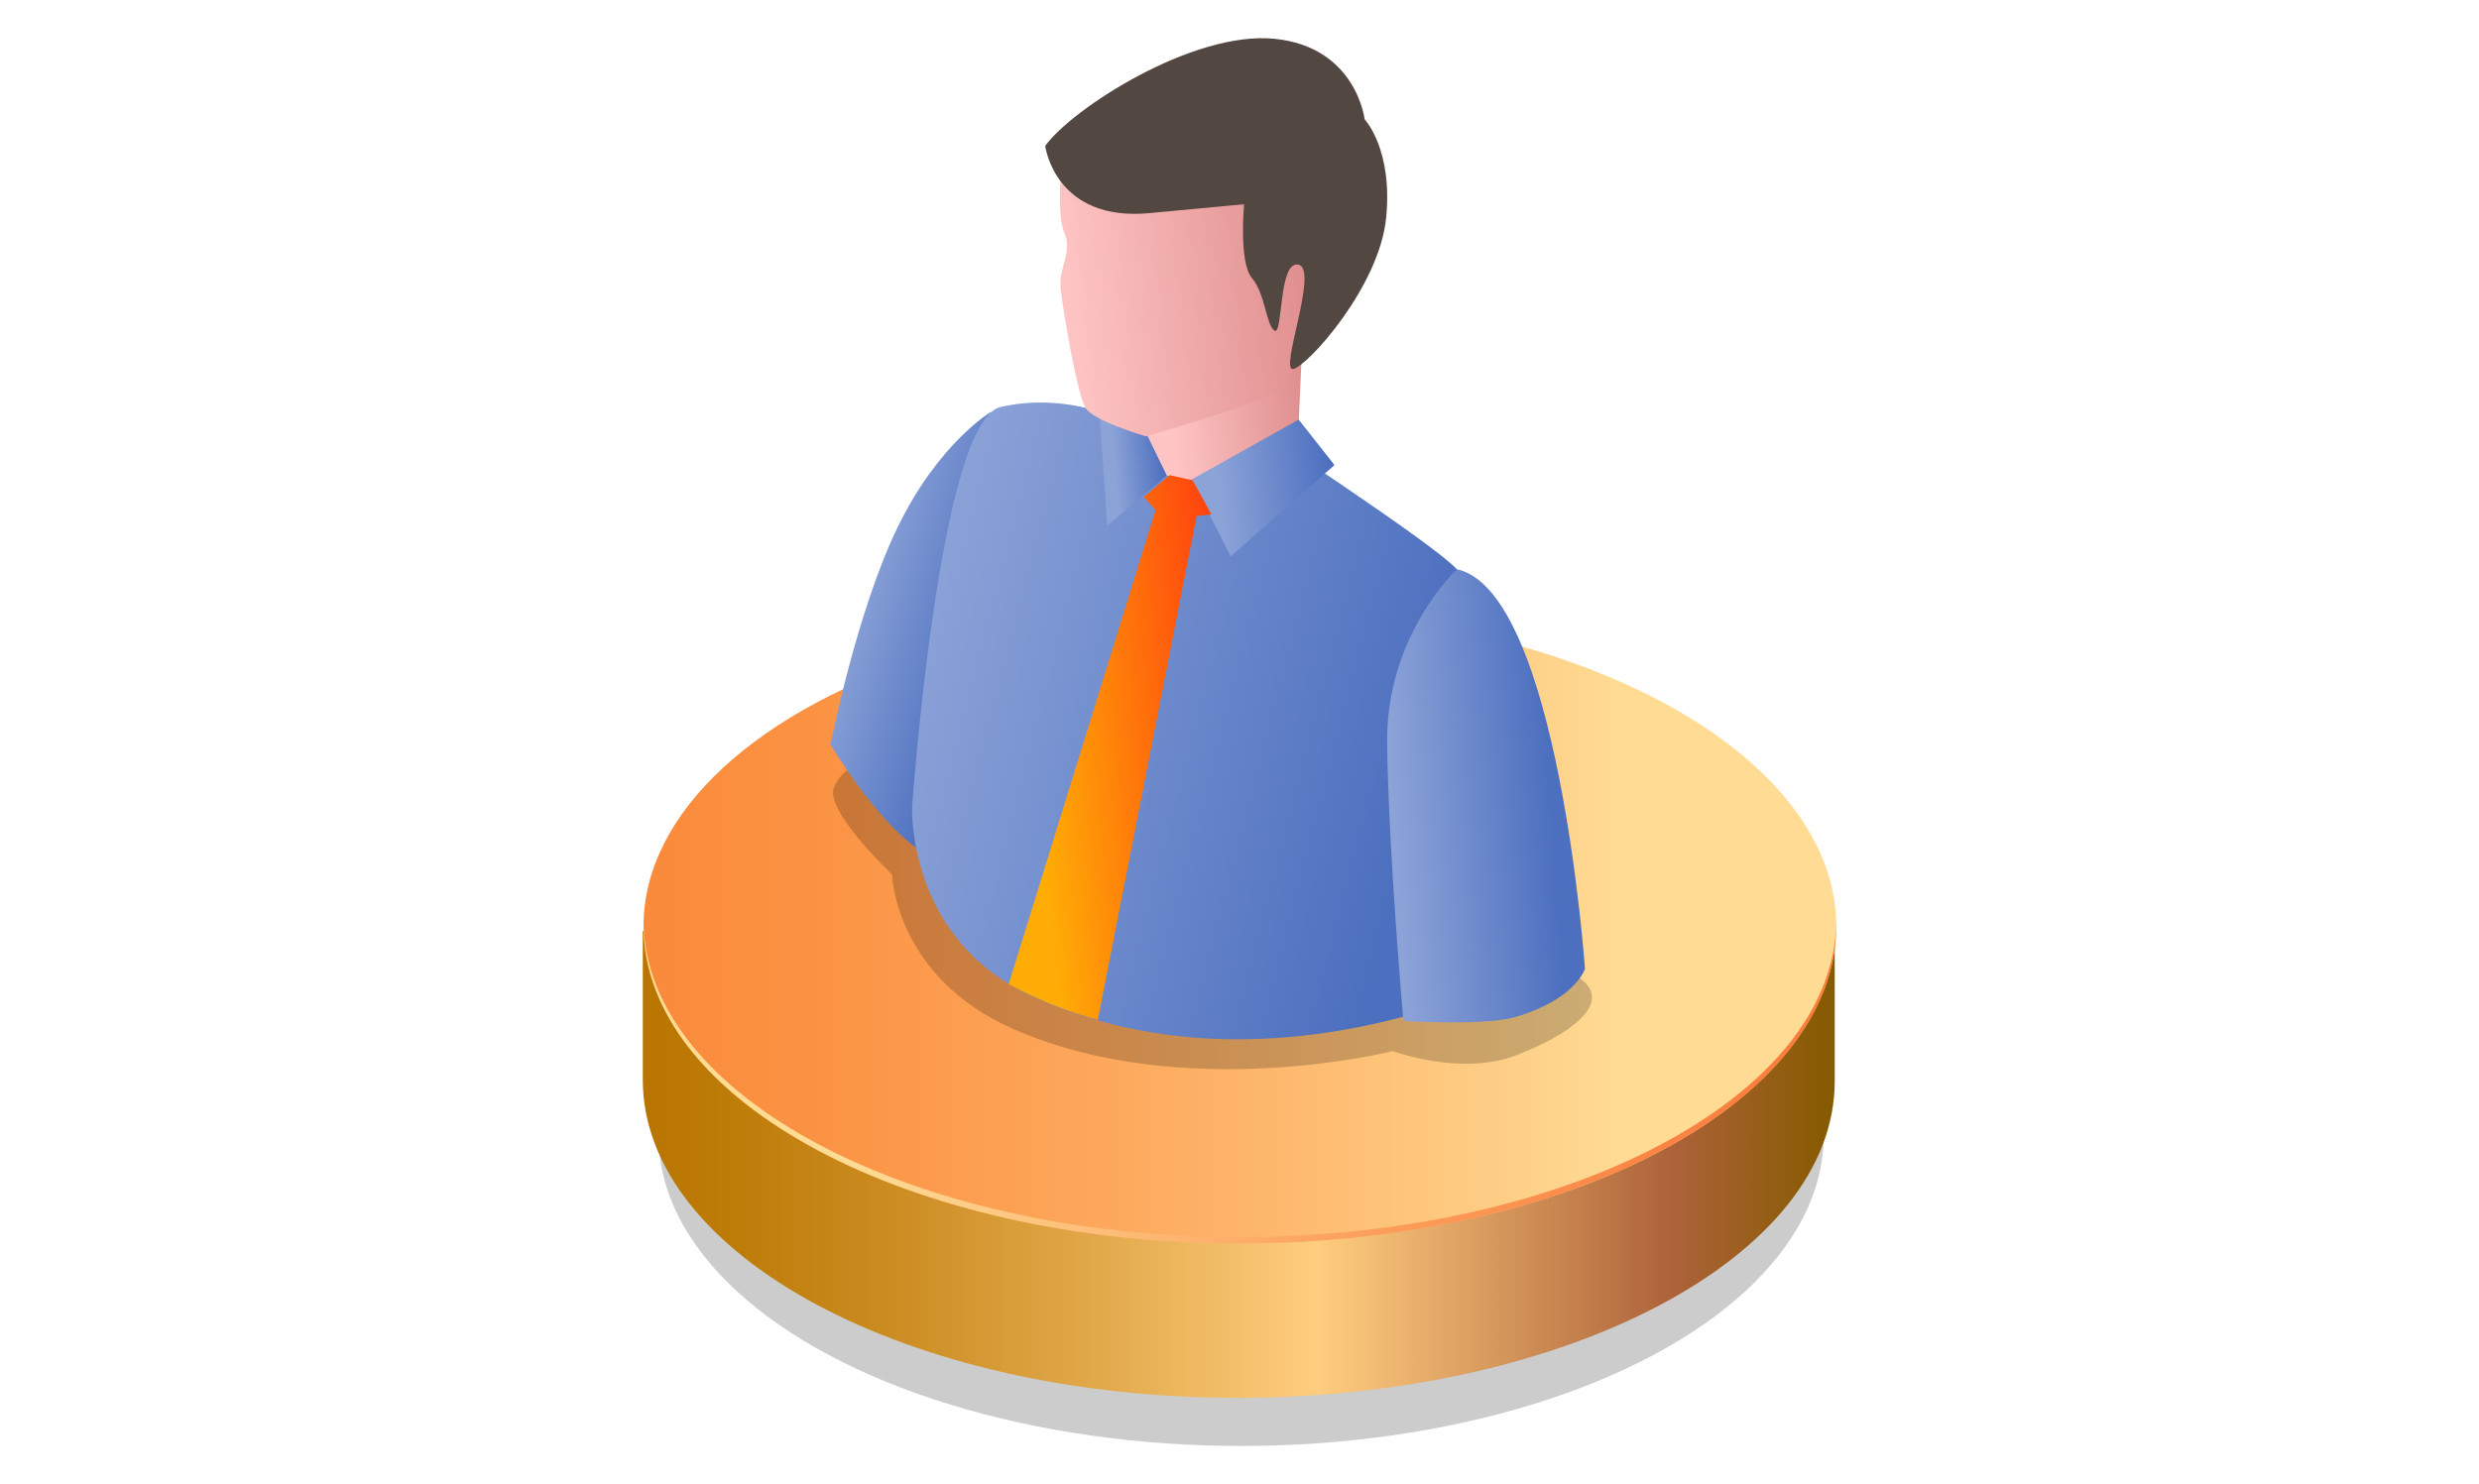
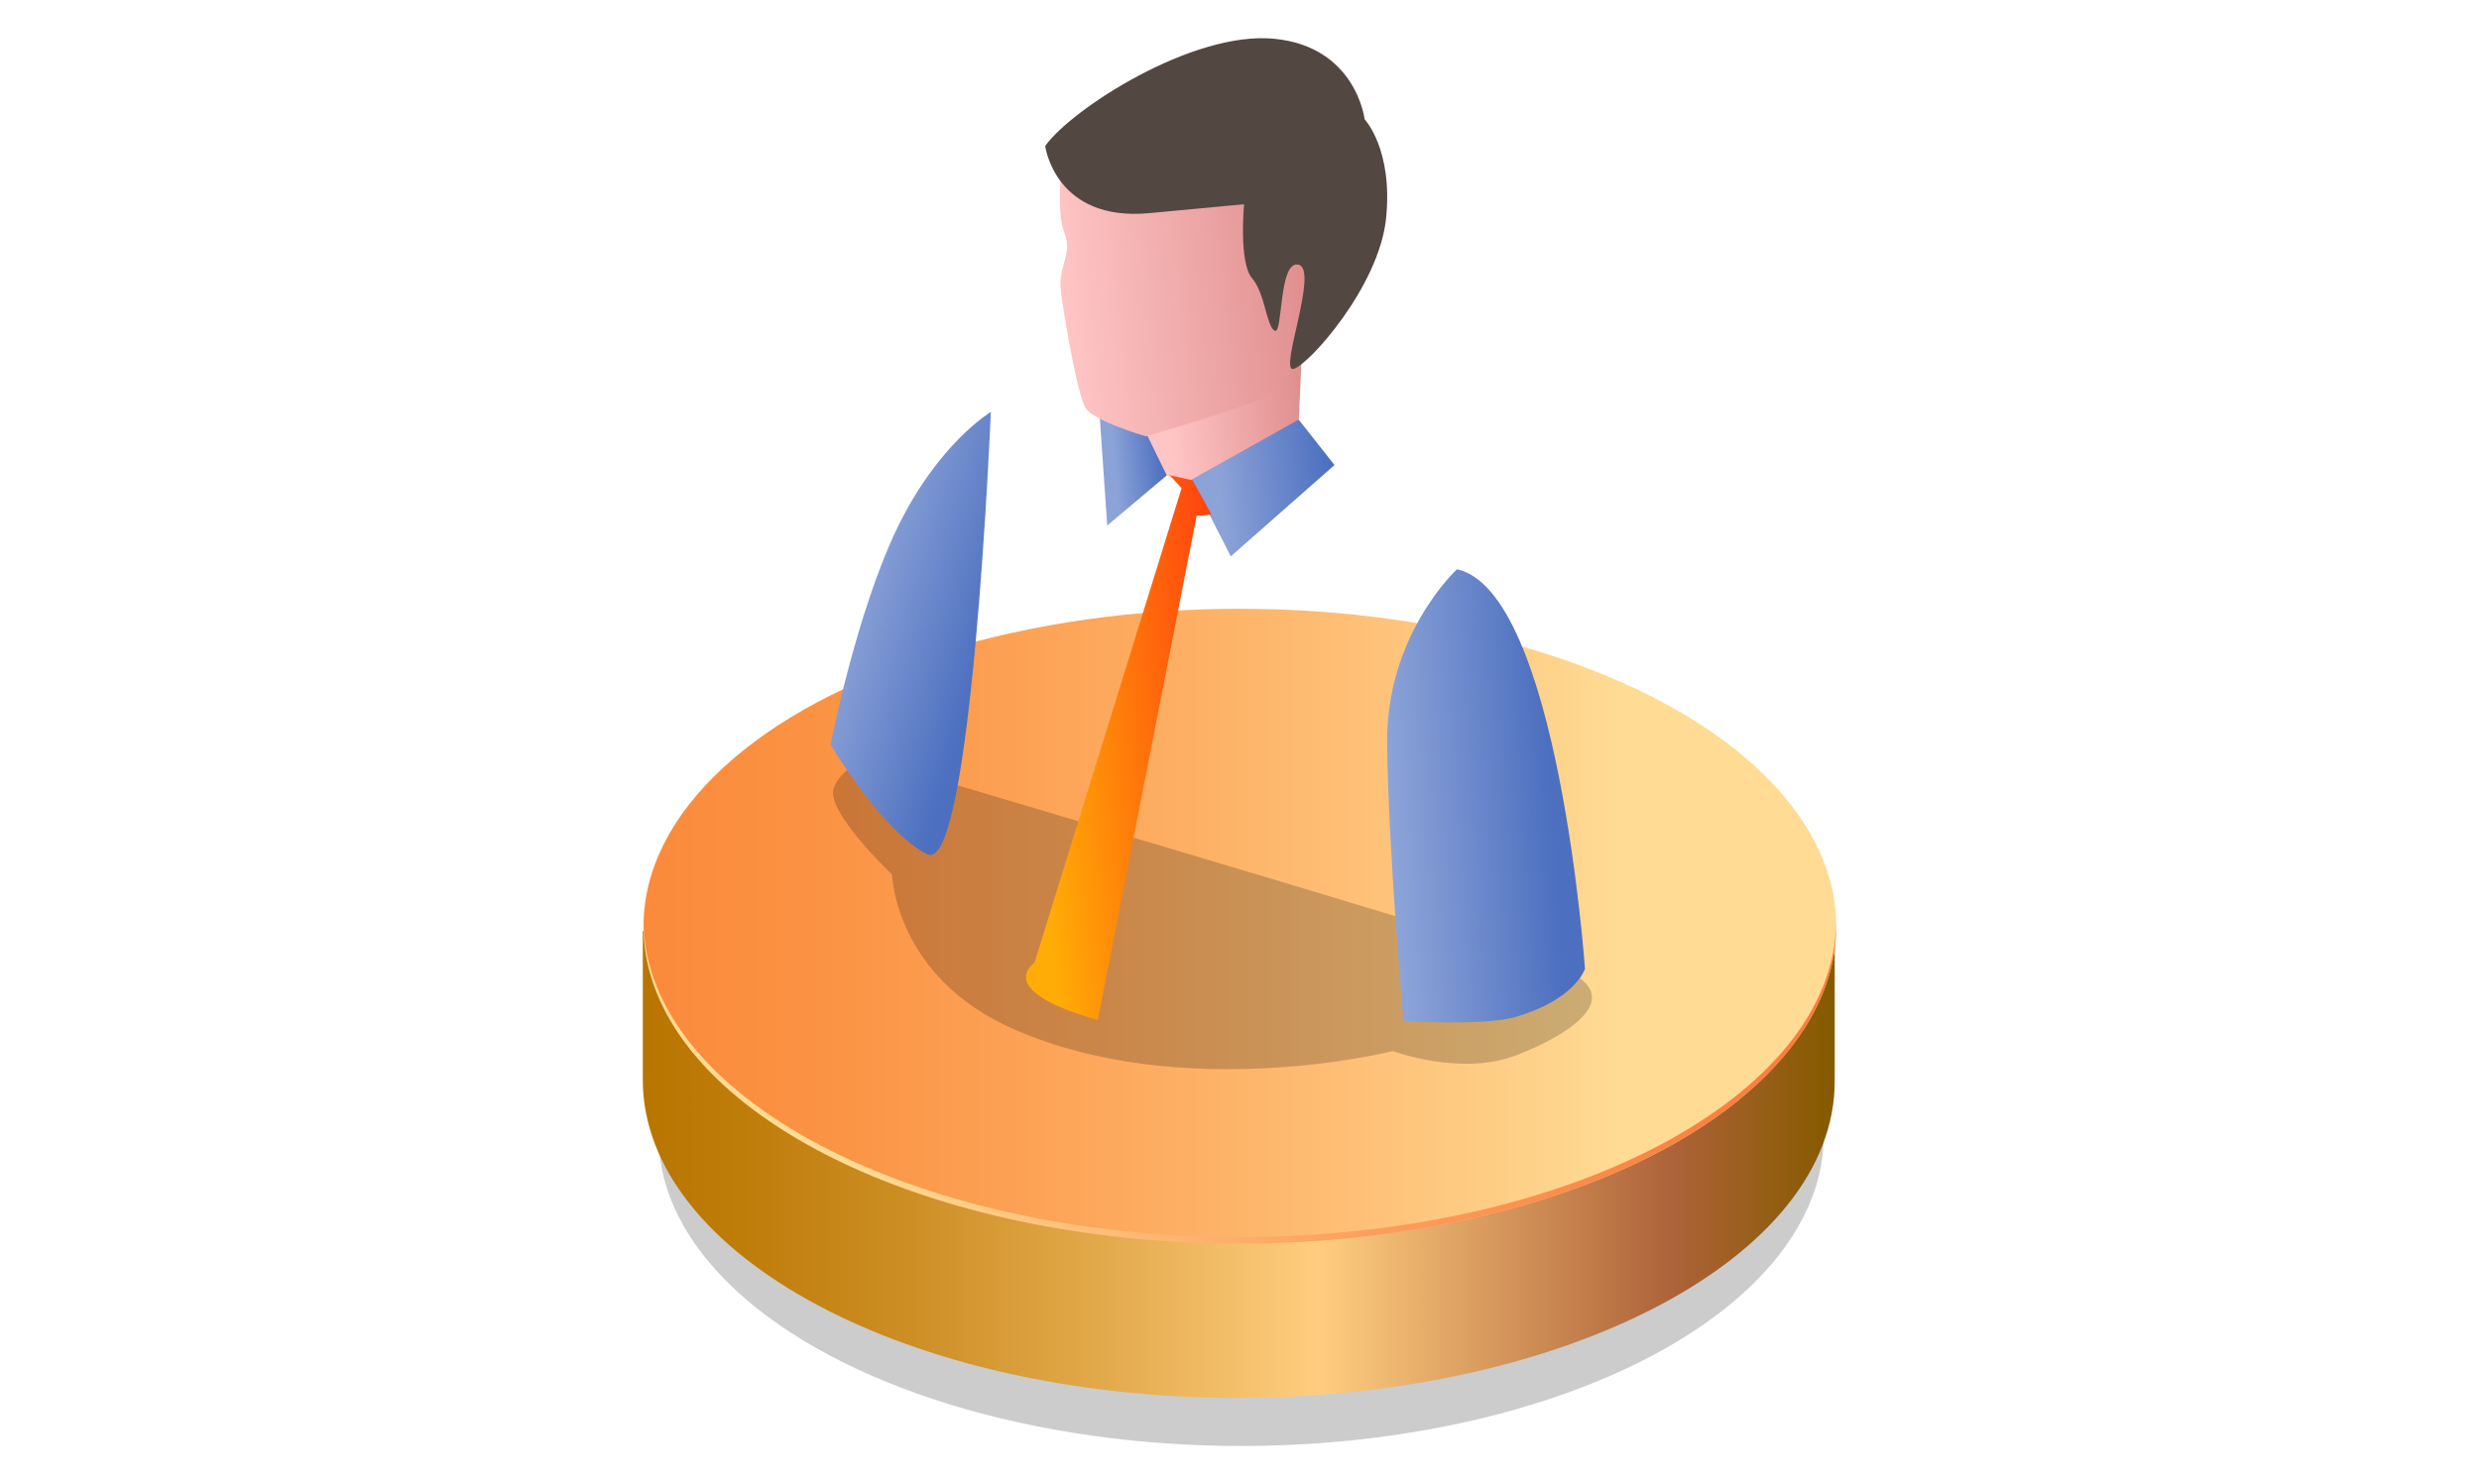
<svg xmlns="http://www.w3.org/2000/svg" version="1.1" id="Capa_2" x="0px" y="0px" viewBox="0 0 1003.5 600.9" style="enable-background:new 0 0 1003.5 600.9;" xml:space="preserve">
  <style type="text/css">
	.st0{opacity:0.2;enable-background:new    ;}
	.st1{fill:url(#SVGID_1_);}
	.st2{fill:url(#SVGID_2_);}
	.st3{fill:url(#SVGID_3_);}
	.st4{fill:url(#SVGID_4_);}
	.st5{fill:url(#SVGID_5_);}
	.st6{fill:url(#SVGID_6_);}
	.st7{fill:url(#SVGID_7_);}
	.st8{fill:url(#SVGID_8_);}
	.st9{fill:url(#SVGID_9_);}
	.st10{fill:url(#SVGID_10_);}
	.st11{fill:url(#SVGID_11_);}
	.st12{fill:#534741;}
</style>
  <g id="Capa_2_1_">
    <g>
      <ellipse class="st0" cx="502.4" cy="460" rx="235.8" ry="125.5" />
      <linearGradient id="SVGID_1_" gradientUnits="userSpaceOnUse" x1="260.194" y1="128.538" x2="742.66" y2="128.538" gradientTransform="matrix(1 0 0 -1 0 600)">
        <stop offset="4.978554e-04" style="stop-color:#B97500" />
        <stop offset="8.150001e-02" style="stop-color:#BE7C09" />
        <stop offset="0.216" style="stop-color:#CC8D23" />
        <stop offset="0.388" style="stop-color:#E3AA4C" />
        <stop offset="0.567" style="stop-color:#FFCD7F" />
        <stop offset="0.865" style="stop-color:#AD6239" />
        <stop offset="0.994" style="stop-color:#865B00" />
      </linearGradient>
      <path class="st1" d="M742.7,437.8c0,71-108.5,128.2-241.9,128.2c-133.3,0-240.6-57.8-240.6-128.8V377h482.5V437.8z" />
      <linearGradient id="SVGID_2_" gradientUnits="userSpaceOnUse" x1="260.408" y1="224.956" x2="743.306" y2="224.956" gradientTransform="matrix(1 0 0 -1 0 600)">
        <stop offset="4.978554e-04" style="stop-color:#FB8A3B" />
        <stop offset="0.153" style="stop-color:#FB9344" />
        <stop offset="0.407" style="stop-color:#FDAA5E" />
        <stop offset="0.729" style="stop-color:#FECF87" />
        <stop offset="0.82" style="stop-color:#FFDB94" />
      </linearGradient>
      <ellipse class="st2" cx="501.9" cy="375" rx="241.4" ry="128.5" />
      <linearGradient id="SVGID_3_" gradientUnits="userSpaceOnUse" x1="260.41" y1="161.36" x2="743.306" y2="161.36" gradientTransform="matrix(1 0 0 -1 0 600)">
        <stop offset="0.18" style="stop-color:#FFDB94" />
        <stop offset="0.311" style="stop-color:#FEC781" />
        <stop offset="0.615" style="stop-color:#FC9E5B" />
        <stop offset="0.855" style="stop-color:#FB8444" />
        <stop offset="1" style="stop-color:#FB7B3B" />
      </linearGradient>
      <path class="st3" d="M501.9,500.9c-132.5,0-240.1-56.8-241.4-127.2c0,0.4,0,0.9,0,1.3c0,71,108.1,128.5,241.4,128.5    c133.3,0,241.4-57.5,241.4-128.5c0-0.4,0-0.9,0-1.3C742,444.1,634.4,500.9,501.9,500.9z" />
    </g>
    <path class="st0" d="M352.5,307.6c0,0-11.5,2-15,11.5c-3.4,9.5,23.6,35,23.6,35s1.1,41.5,49.2,62.6c68.9,30.3,153.5,8.9,153.5,8.9   s27.6,10.3,50,1.7c22.4-8.6,47.4-25,15.5-36.2S352.5,307.6,352.5,307.6z" />
    <g>
      <linearGradient id="SVGID_4_" gradientUnits="userSpaceOnUse" x1="965.263" y1="371.774" x2="1019.161" y2="394.548" gradientTransform="matrix(-0.994 0.107 -0.107 -0.994 1399.372 525.82)">
        <stop offset="0" style="stop-color:#4C6FBF" />
        <stop offset="1" style="stop-color:#8CA3D8" />
      </linearGradient>
      <path class="st4" d="M401.1,166.8c0,0-21.2,12.6-37.8,46.8c-16.6,34.2-27.1,87.9-27.1,87.9s21.1,35.5,39.2,44.4    C393.3,354.8,401.1,166.8,401.1,166.8z" />
      <g>
        <linearGradient id="SVGID_5_" gradientUnits="userSpaceOnUse" x1="-201.045" y1="294.336" x2="-404.32" y2="371.14" gradientTransform="matrix(0.994 -0.107 -0.107 -0.994 806.833 589.836)">
          <stop offset="0" style="stop-color:#4C6FBF" />
          <stop offset="1" style="stop-color:#8CA3D8" />
        </linearGradient>
-         <path class="st5" d="M450.5,168.7c0,0-20.6-9.6-45.5-3.9c-24.8,5.7-35.8,162.2-35.8,162.2s-2.1,52.8,47.8,76     c94.8,44.1,195.9-7.5,195.9-7.5s-14.7-155.3-23.2-165c-8.5-9.7-81.5-57.5-81.5-57.5L450.5,168.7z" />
        <linearGradient id="SVGID_6_" gradientUnits="userSpaceOnUse" x1="-286.817" y1="464.61" x2="-228.953" y2="463.945" gradientTransform="matrix(0.994 -0.107 -0.107 -0.994 806.833 589.836)">
          <stop offset="0" style="stop-color:#FFC5C5" />
          <stop offset="1" style="stop-color:#DE8B8B" />
        </linearGradient>
        <path class="st6" d="M458.7,161.1l0.9,19c0,0,4.2,15.3,25.6,14.1s40.1-14.4,40.1-14.4l2.9-63.2L458.7,161.1z" />
        <linearGradient id="SVGID_7_" gradientUnits="userSpaceOnUse" x1="-269.678" y1="421.889" x2="-223.812" y2="421.361" gradientTransform="matrix(0.994 -0.107 -0.107 -0.994 806.833 589.836)">
          <stop offset="0" style="stop-color:#8CA3D8" />
          <stop offset="1" style="stop-color:#4C6FBF" />
        </linearGradient>
        <path class="st7" d="M481.6,194.6c1.1-0.4,16.6,30.7,16.6,30.7l42-37l-14.5-18.4L481.6,194.6z" />
        <linearGradient id="SVGID_8_" gradientUnits="userSpaceOnUse" x1="-310.822" y1="437.991" x2="-290.63" y2="437.759" gradientTransform="matrix(0.994 -0.107 -0.107 -0.994 806.833 589.836)">
          <stop offset="0" style="stop-color:#8CA3D8" />
          <stop offset="1" style="stop-color:#4C6FBF" />
        </linearGradient>
        <polygon class="st8" points="457.6,162.3 472.3,192.5 448.2,212.8 445,166.2    " />
        <linearGradient id="SVGID_9_" gradientUnits="userSpaceOnUse" x1="-355.442" y1="323.322" x2="-277.671" y2="322.428" gradientTransform="matrix(0.994 -0.107 -0.107 -0.994 806.833 589.836)">
          <stop offset="0" style="stop-color:#FFAC06" />
          <stop offset="1" style="stop-color:#FF460E" />
        </linearGradient>
-         <path class="st9" d="M444.4,413l40-204.1l6-0.6l-7.6-13.8l-9.3-2.1l-10.5,8.8l4.8,5.3l-59.5,192C408.4,398.4,422.6,407,444.4,413     z" />
+         <path class="st9" d="M444.4,413l40-204.1l6-0.6l-7.6-13.8l-9.3-2.1l4.8,5.3l-59.5,192C408.4,398.4,422.6,407,444.4,413     z" />
        <linearGradient id="SVGID_10_" gradientUnits="userSpaceOnUse" x1="745.266" y1="287.625" x2="809.509" y2="290.144" gradientTransform="matrix(-0.994 0.107 -0.107 -0.994 1399.372 525.82)">
          <stop offset="0" style="stop-color:#4C6FBF" />
          <stop offset="1" style="stop-color:#8CA3D8" />
        </linearGradient>
        <path class="st10" d="M589.8,230.5c0,0-28.8,26.4-28.3,70.7c0.6,44.3,6.6,112.2,6.6,112.2s32.6,2.1,45.3-1.6     c24.4-7.1,28.2-19.5,28.2-19.5S630.9,239.6,589.8,230.5z" />
      </g>
      <linearGradient id="SVGID_11_" gradientUnits="userSpaceOnUse" x1="-324.48" y1="510.161" x2="-219.047" y2="510.161" gradientTransform="matrix(0.994 -0.107 -0.107 -0.994 806.833 589.836)">
        <stop offset="0" style="stop-color:#FFC5C5" />
        <stop offset="1" style="stop-color:#DE8B8B" />
      </linearGradient>
      <path class="st11" d="M430.3,62c0,0-3.1,23.4,0.5,32.1c3.6,8.6-2.5,13.7-1.4,23.2c1,9.4,6.7,42.2,9.9,47.7    c3.2,5.5,24.6,11.7,24.6,11.7s43.1-12.6,49.1-16.4c5.9-3.8,29.8-28.1,19.5-59.9C522.2,68.5,483,48.9,483,48.9L430.3,62z" />
      <path class="st12" d="M423.1,59.1c0,0,3.9,30.8,42.2,27.2c38.3-3.6,38.3-3.6,38.3-3.6s-2.2,23.6,3.2,29.9    c5.4,6.3,5.8,19.5,9.2,21.3c3.4,1.8,1.5-28.8,9.7-26.7c8.2,2-8,43.3-2.2,42.2s34.8-33.2,37.6-61.1c2.8-27.9-8.7-40-8.7-40    S549,19,515.9,15.7C482.7,12.4,433.7,44.2,423.1,59.1z" />
    </g>
  </g>
</svg>